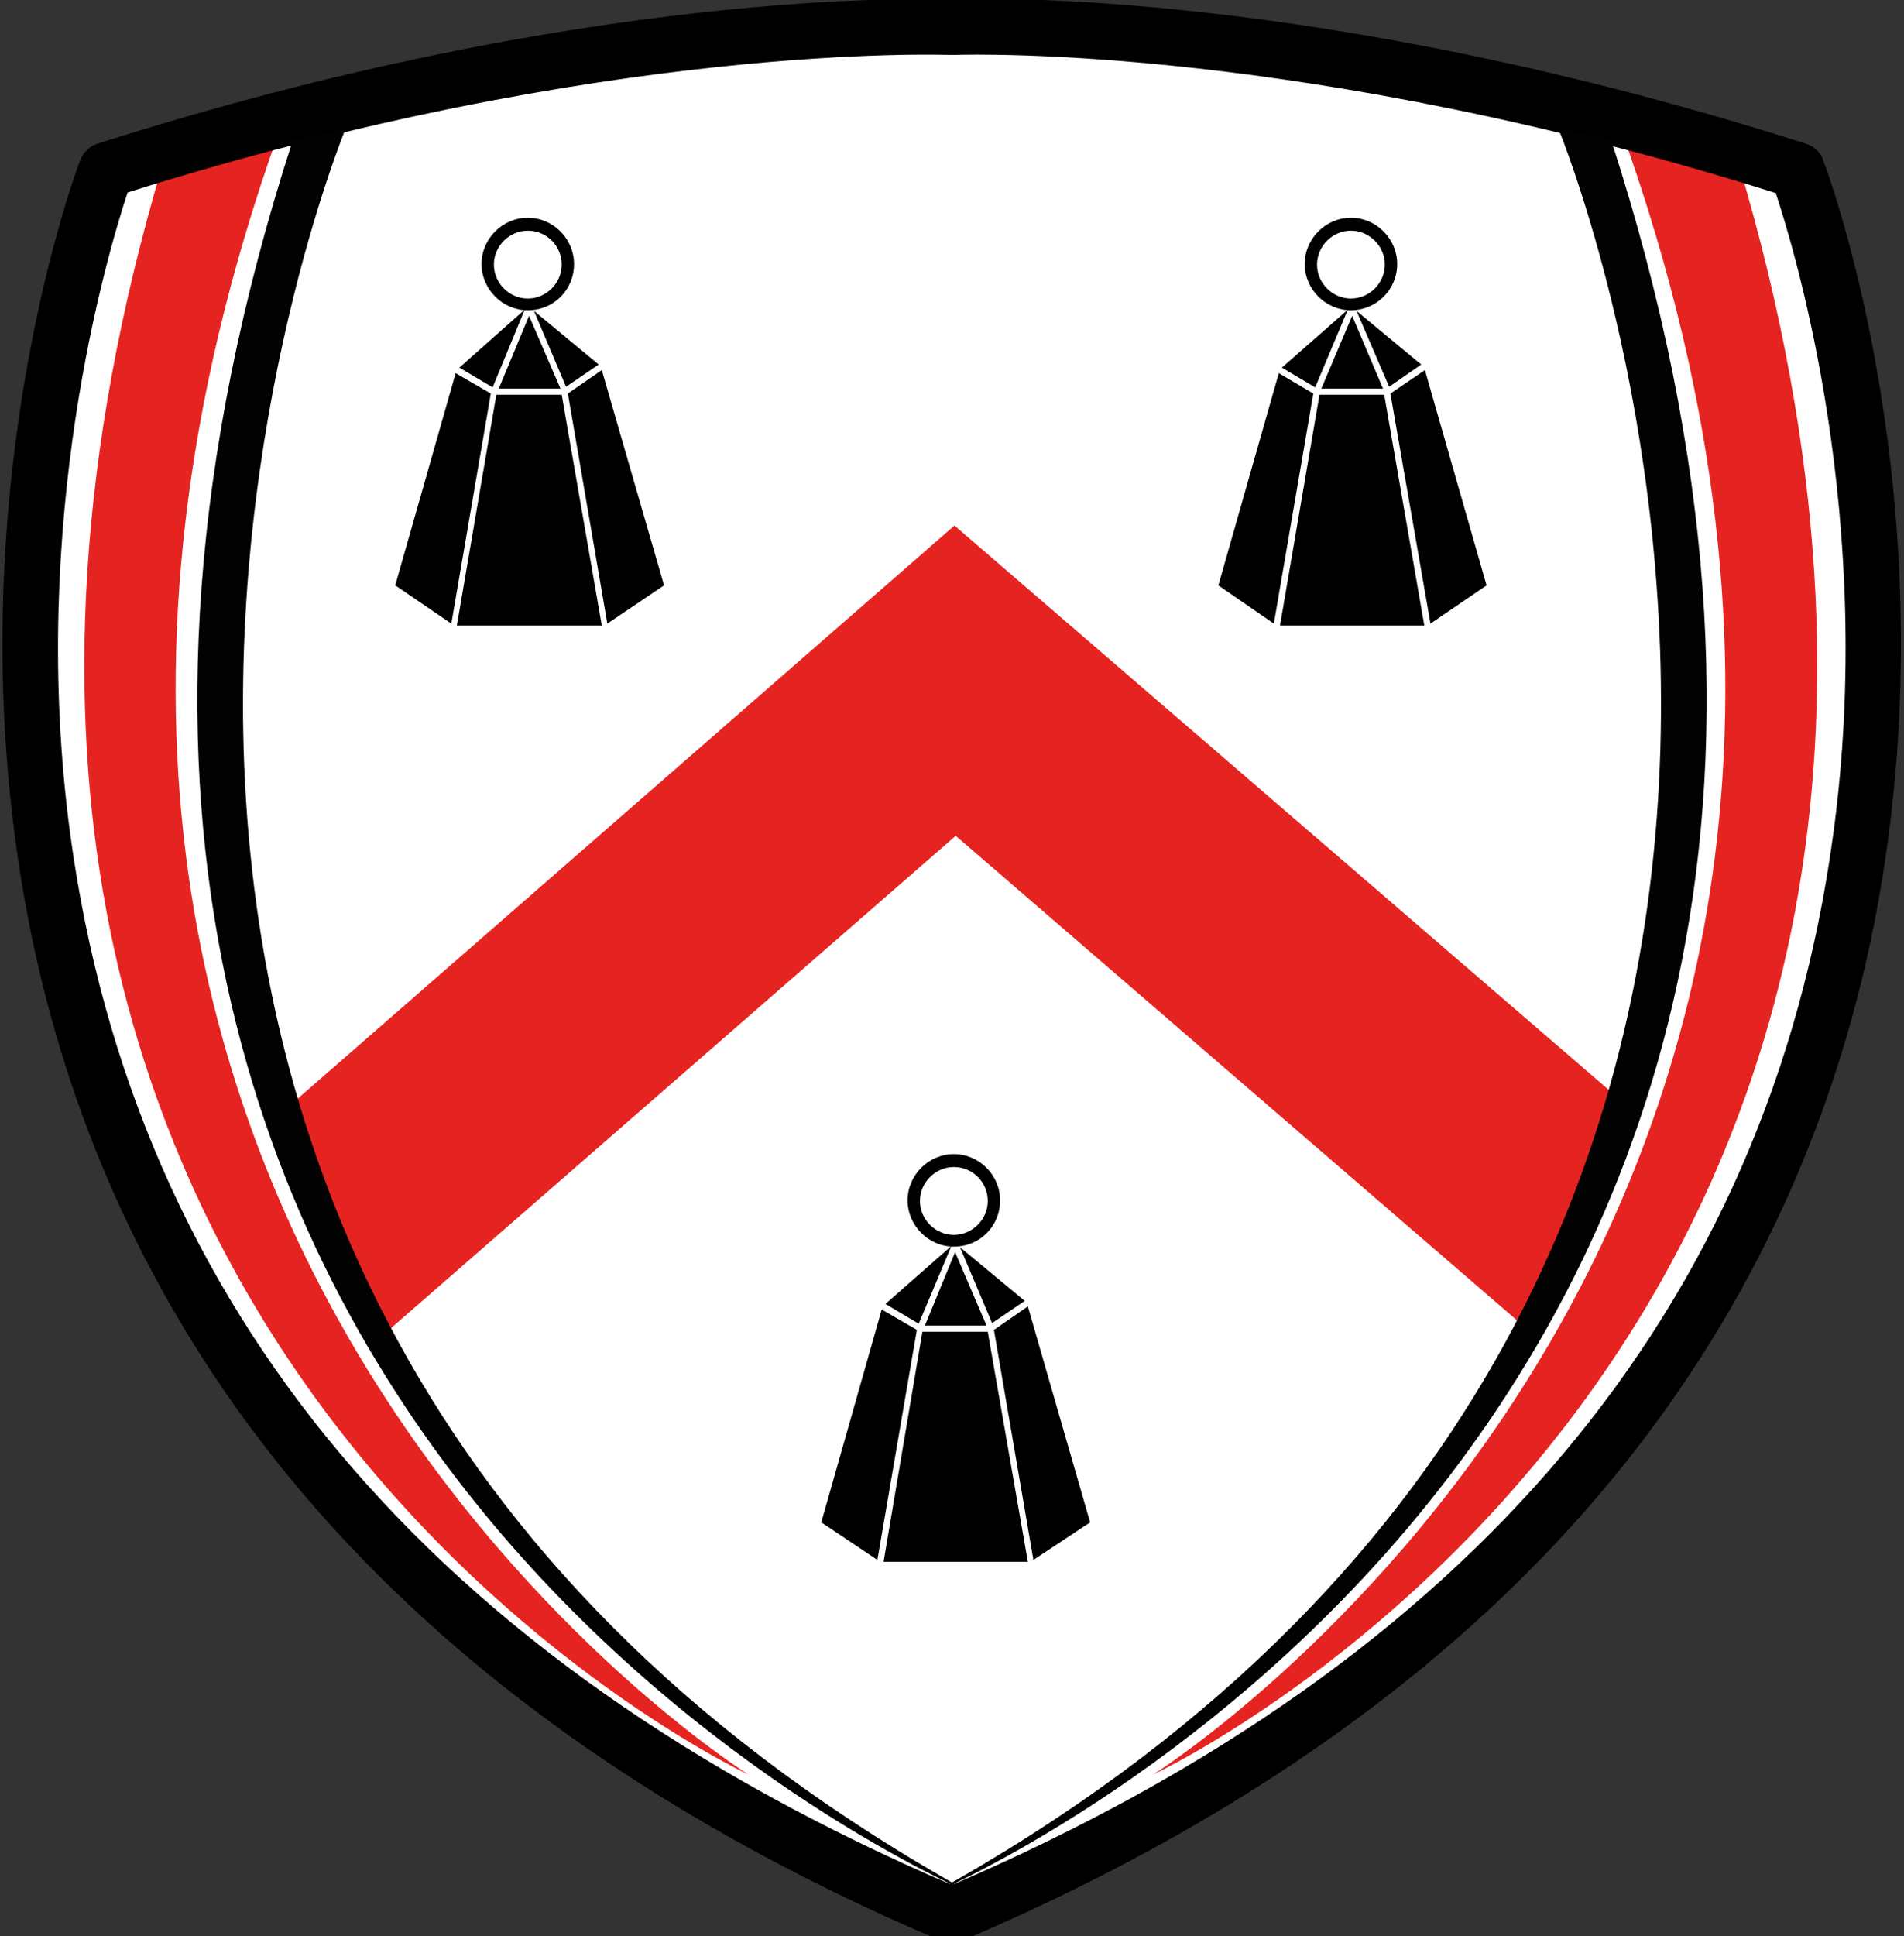
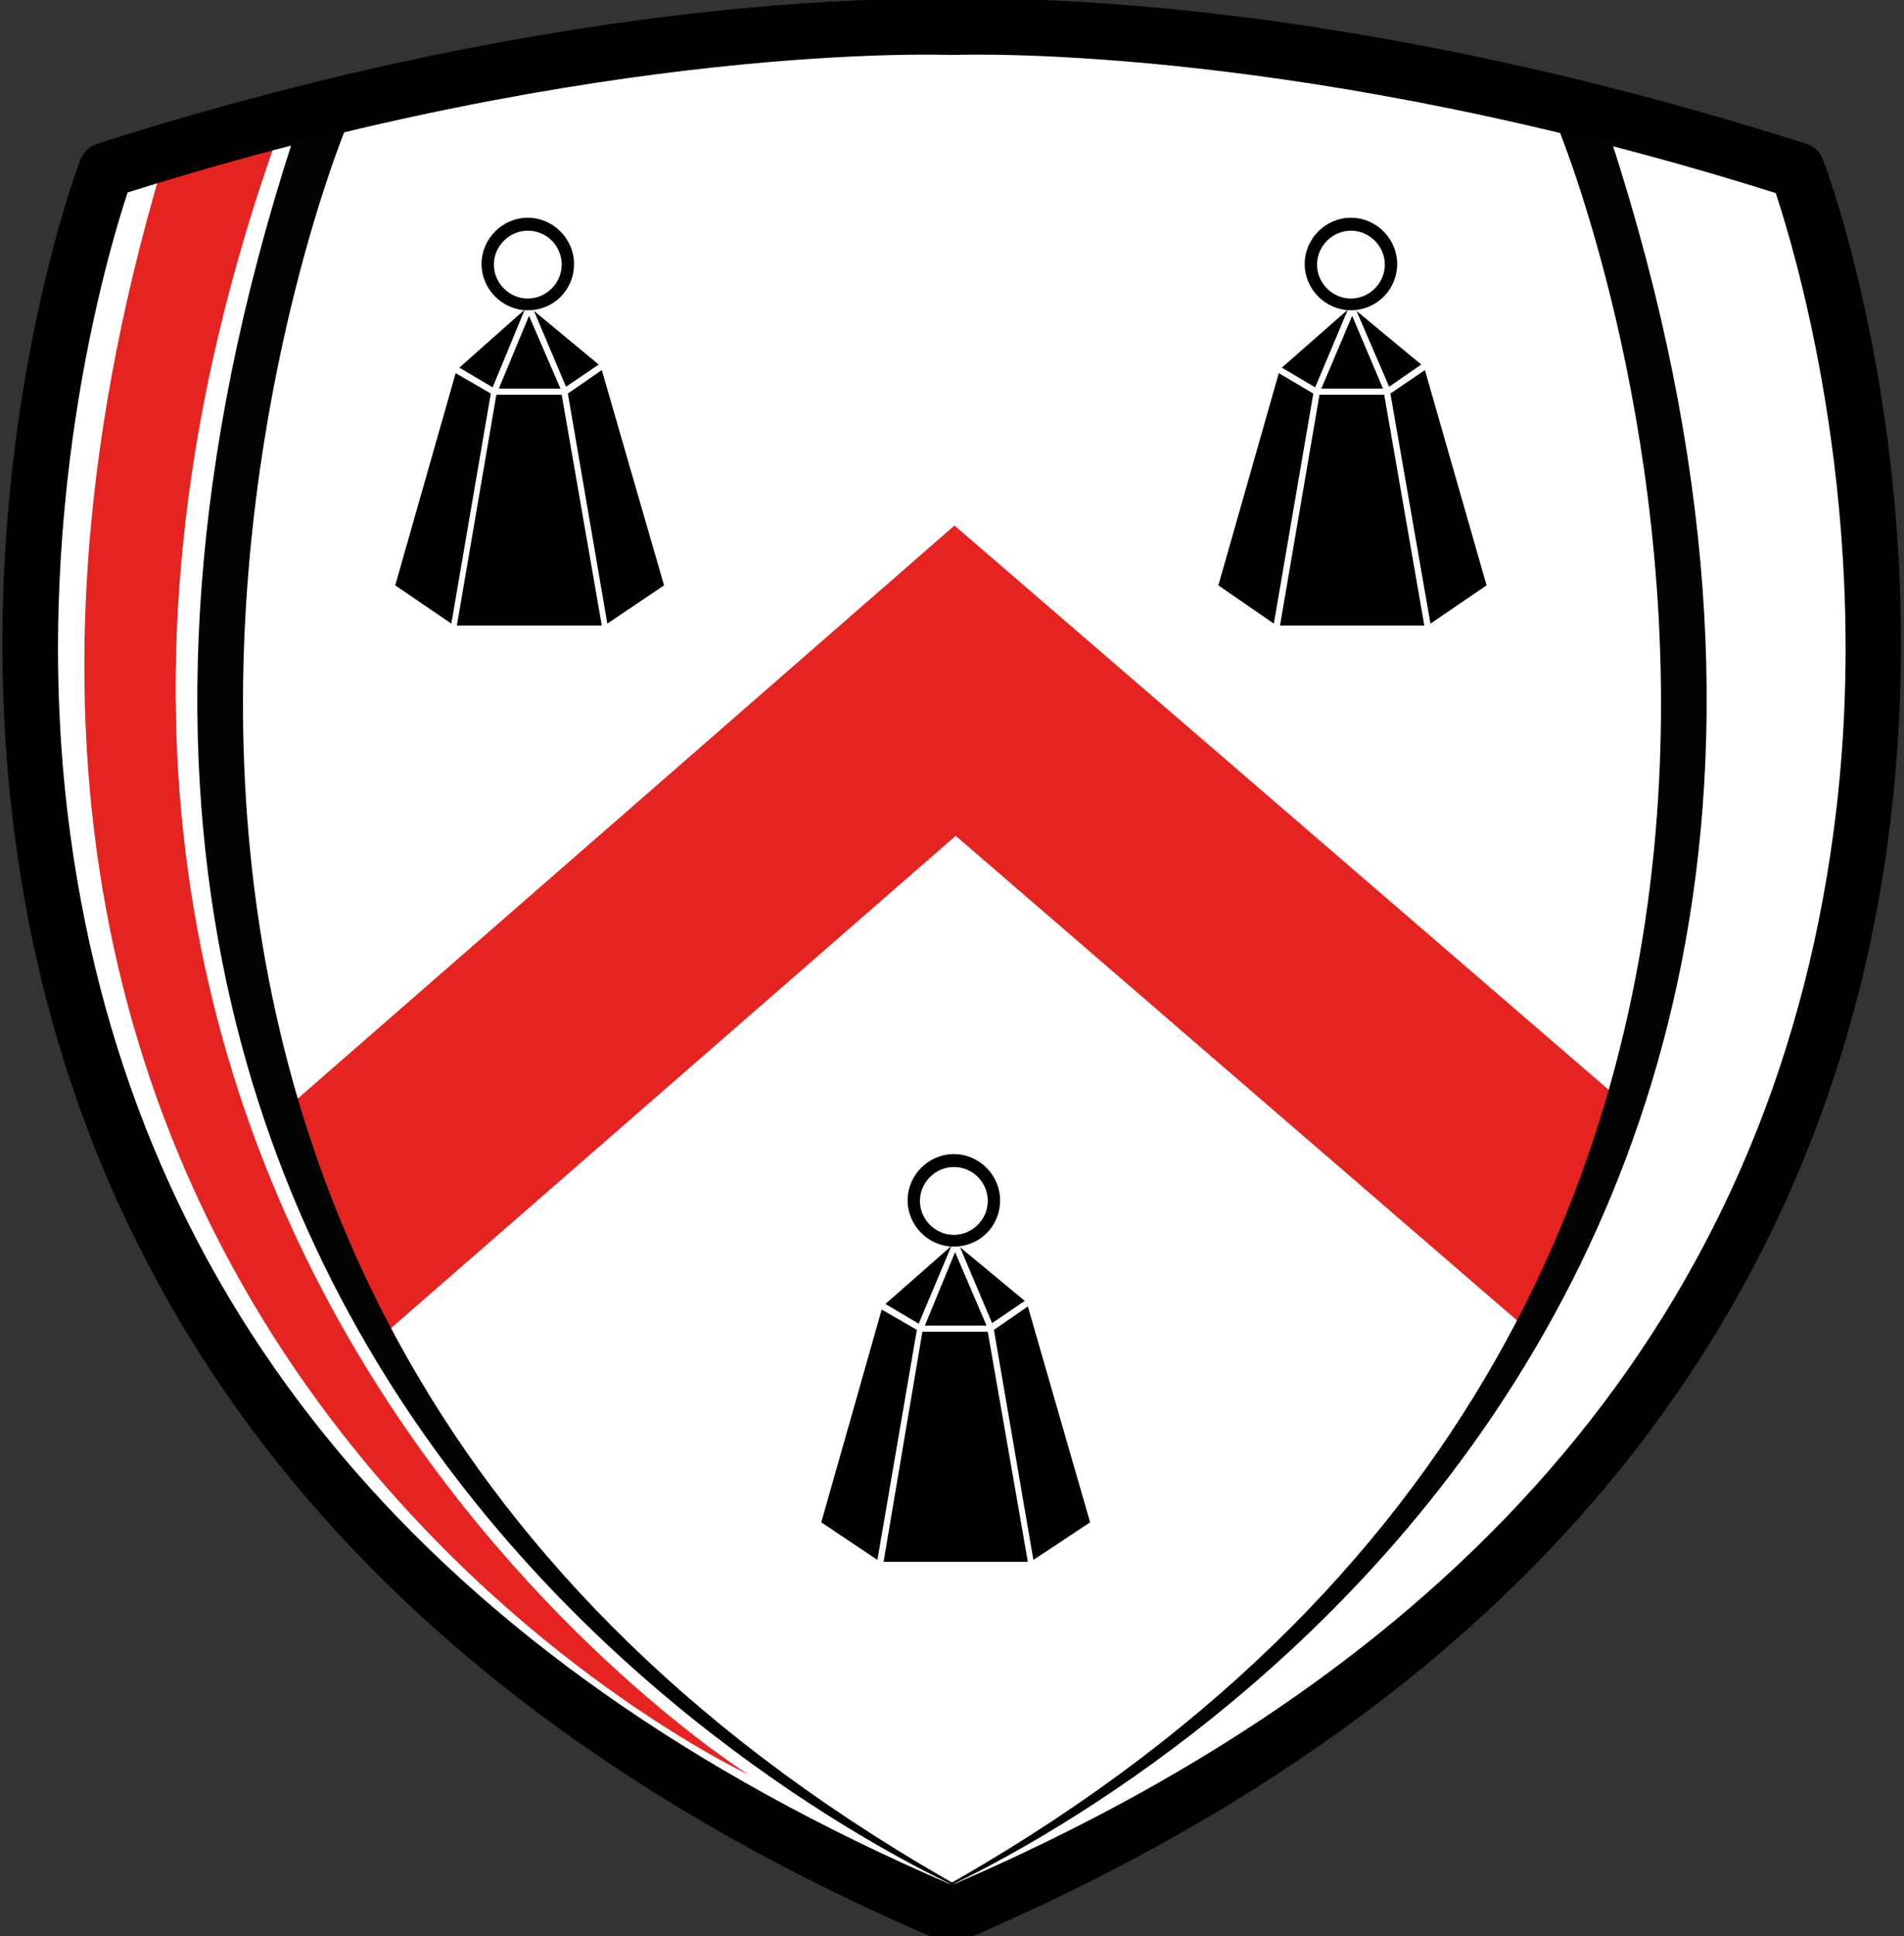
<svg xmlns="http://www.w3.org/2000/svg" version="1.1" x="0px" y="0px" viewBox="0 0 308.8 313.9" style="enable-background:new 0 0 308.8 313.9;" xml:space="preserve">
  <rect x="0" y="0" width="308.8" height="313.9" fill="#333333" stroke="none" />
  <style type="text/css">
	.st0{fill:#FFFFFF;}
	.st1{fill:#E52421;}
	.st2{fill:#020203;}
</style>
  <g id="Backgriound">
    <path class="st0" d="M154.3,4.5c0,0,56.2-2.7,137.2,23.2c0,0,73.2,193.7-137.2,282.9h0.1C-56,221.3,17.2,27.6,17.2,27.6   C98.2,1.7,154.4,4.5,154.3,4.5L154.3,4.5z" />
  </g>
  <g id="Red">
    <polygon class="st1" points="154.8,85.2 46,180.1 54,201.9 61.6,216.9 155,135.5 247.7,215.5 258.1,194.8 262.2,177.8  " />
    <path class="st1" d="M45.1,21.8c-63.7,178.4,76.3,265.9,76.3,265.9s-151.8-70.5-95-261.1L45.1,21.8z" />
-     <path class="st1" d="M263.2,21.8C326.9,200.2,187,287.7,187,287.7s151.8-70.5,95-261.1L263.2,21.8z" />
  </g>
  <g id="Black">
    <path d="M154.4,315c-0.7,0-1.3-0.2-1.9-0.4c-48.7-20.7-86.3-48.7-111.9-83.2C20,203.6,7.2,171.6,2.5,136.2C-5.6,76.2,12.2,28,13,26   c0.5-1.3,1.5-2.3,2.8-2.7C94.8-1.9,149.7-0.2,154.4-0.1c4.7-0.2,59.5-1.8,138.5,23.4c1.3,0.4,2.4,1.4,2.8,2.7   c0.8,2,18.6,50.2,10.5,110.2c-4.7,35.3-17.6,67.4-38.1,95.1c-25.5,34.5-63.1,62.4-111.5,83.1C155.9,314.8,155.2,315,154.4,315z    M20.7,31.2c-3.2,9.7-16.2,53-9.3,104.1C21.8,212,69.9,269.3,154.4,305.6c84.4-36.3,132.5-93.6,142.9-170.2   c7-51.1-6.1-94.4-9.3-104.1C212.2,7.4,158.4,8.8,154.7,8.9c-0.2,0-0.4,0-0.6,0C152.9,8.9,98.2,6.8,20.7,31.2z" />
    <g>
      <path d="M85.6,50.3c-4.1,0-7.5-3.4-7.5-7.5c0-4.1,3.4-7.5,7.5-7.5c4.1,0,7.5,3.4,7.5,7.5C93.1,47,89.8,50.3,85.6,50.3z M85.6,37.4    c-3,0-5.5,2.5-5.5,5.5s2.5,5.5,5.5,5.5s5.5-2.5,5.5-5.5S88.7,37.4,85.6,37.4z" />
      <g>
        <polygon points="90.9,63 85.8,51.2 80.9,63    " />
        <polygon points="79.9,62.8 85.1,50.2 74.5,59.6    " />
        <polygon points="97.1,59.1 86.6,50.4 91.8,62.7    " />
        <polygon points="97.6,101.4 91.1,64 80.5,64 74.1,101.4    " />
        <polygon points="79.6,63.8 73.9,60.5 64.1,94.9 73.2,101.1    " />
        <polygon points="97.6,60 92.1,63.8 98.5,101.1 107.7,94.9    " />
      </g>
    </g>
    <g>
      <path d="M219.1,50.3c-4.1,0-7.5-3.4-7.5-7.5c0-4.1,3.4-7.5,7.5-7.5c4.1,0,7.5,3.4,7.5,7.5C226.6,47,223.2,50.3,219.1,50.3z     M219.1,37.4c-3,0-5.5,2.5-5.5,5.5s2.5,5.5,5.5,5.5s5.5-2.5,5.5-5.5S222.1,37.4,219.1,37.4z" />
      <g>
        <polygon points="224.3,63 219.3,51.2 214.3,63    " />
        <polygon points="213.3,62.8 218.6,50.2 207.9,59.6    " />
        <polygon points="230.5,59.1 220,50.4 225.3,62.7    " />
        <polygon points="231,101.4 224.5,64 214,64 207.6,101.4    " />
        <polygon points="213,63.8 207.4,60.5 197.6,94.9 206.6,101.1    " />
        <polygon points="231.1,60 225.5,63.8 232,101.1 241.1,94.9    " />
      </g>
    </g>
    <g>
      <path d="M154.7,202.1c-4.1,0-7.5-3.4-7.5-7.5c0-4.1,3.4-7.5,7.5-7.5c4.1,0,7.5,3.4,7.5,7.5C162.2,198.8,158.9,202.1,154.7,202.1z     M154.7,189.2c-3,0-5.5,2.5-5.5,5.5s2.5,5.5,5.5,5.5s5.5-2.5,5.5-5.5S157.8,189.2,154.7,189.2z" />
      <g>
        <polygon points="160,214.9 154.9,203 150,214.9    " />
        <polygon points="149,214.6 154.3,202 143.6,211.4    " />
        <polygon points="166.2,210.9 155.7,202.2 160.9,214.5    " />
        <polygon points="166.7,253.2 160.2,215.9 149.6,215.9 143.3,253.2    " />
        <polygon points="148.7,215.6 143,212.3 133.2,246.8 142.3,252.9    " />
        <polygon points="166.7,211.8 161.2,215.6 167.6,252.9 176.8,246.8    " />
      </g>
    </g>
    <path class="st2" d="M56,21c0,0-77.3,187.1,101.8,286.1c0,0-178.4-74.5-110.3-284.4L56,21z" />
-     <path class="st2" d="M252.8,21c0,0,77.3,187.1-101.8,286.1c0,0,178.4-74.5,110.3-284.4L252.8,21z" />
+     <path class="st2" d="M252.8,21c0,0,77.3,187.1-101.8,286.1c0,0,178.4-74.5,110.3-284.4z" />
  </g>
</svg>